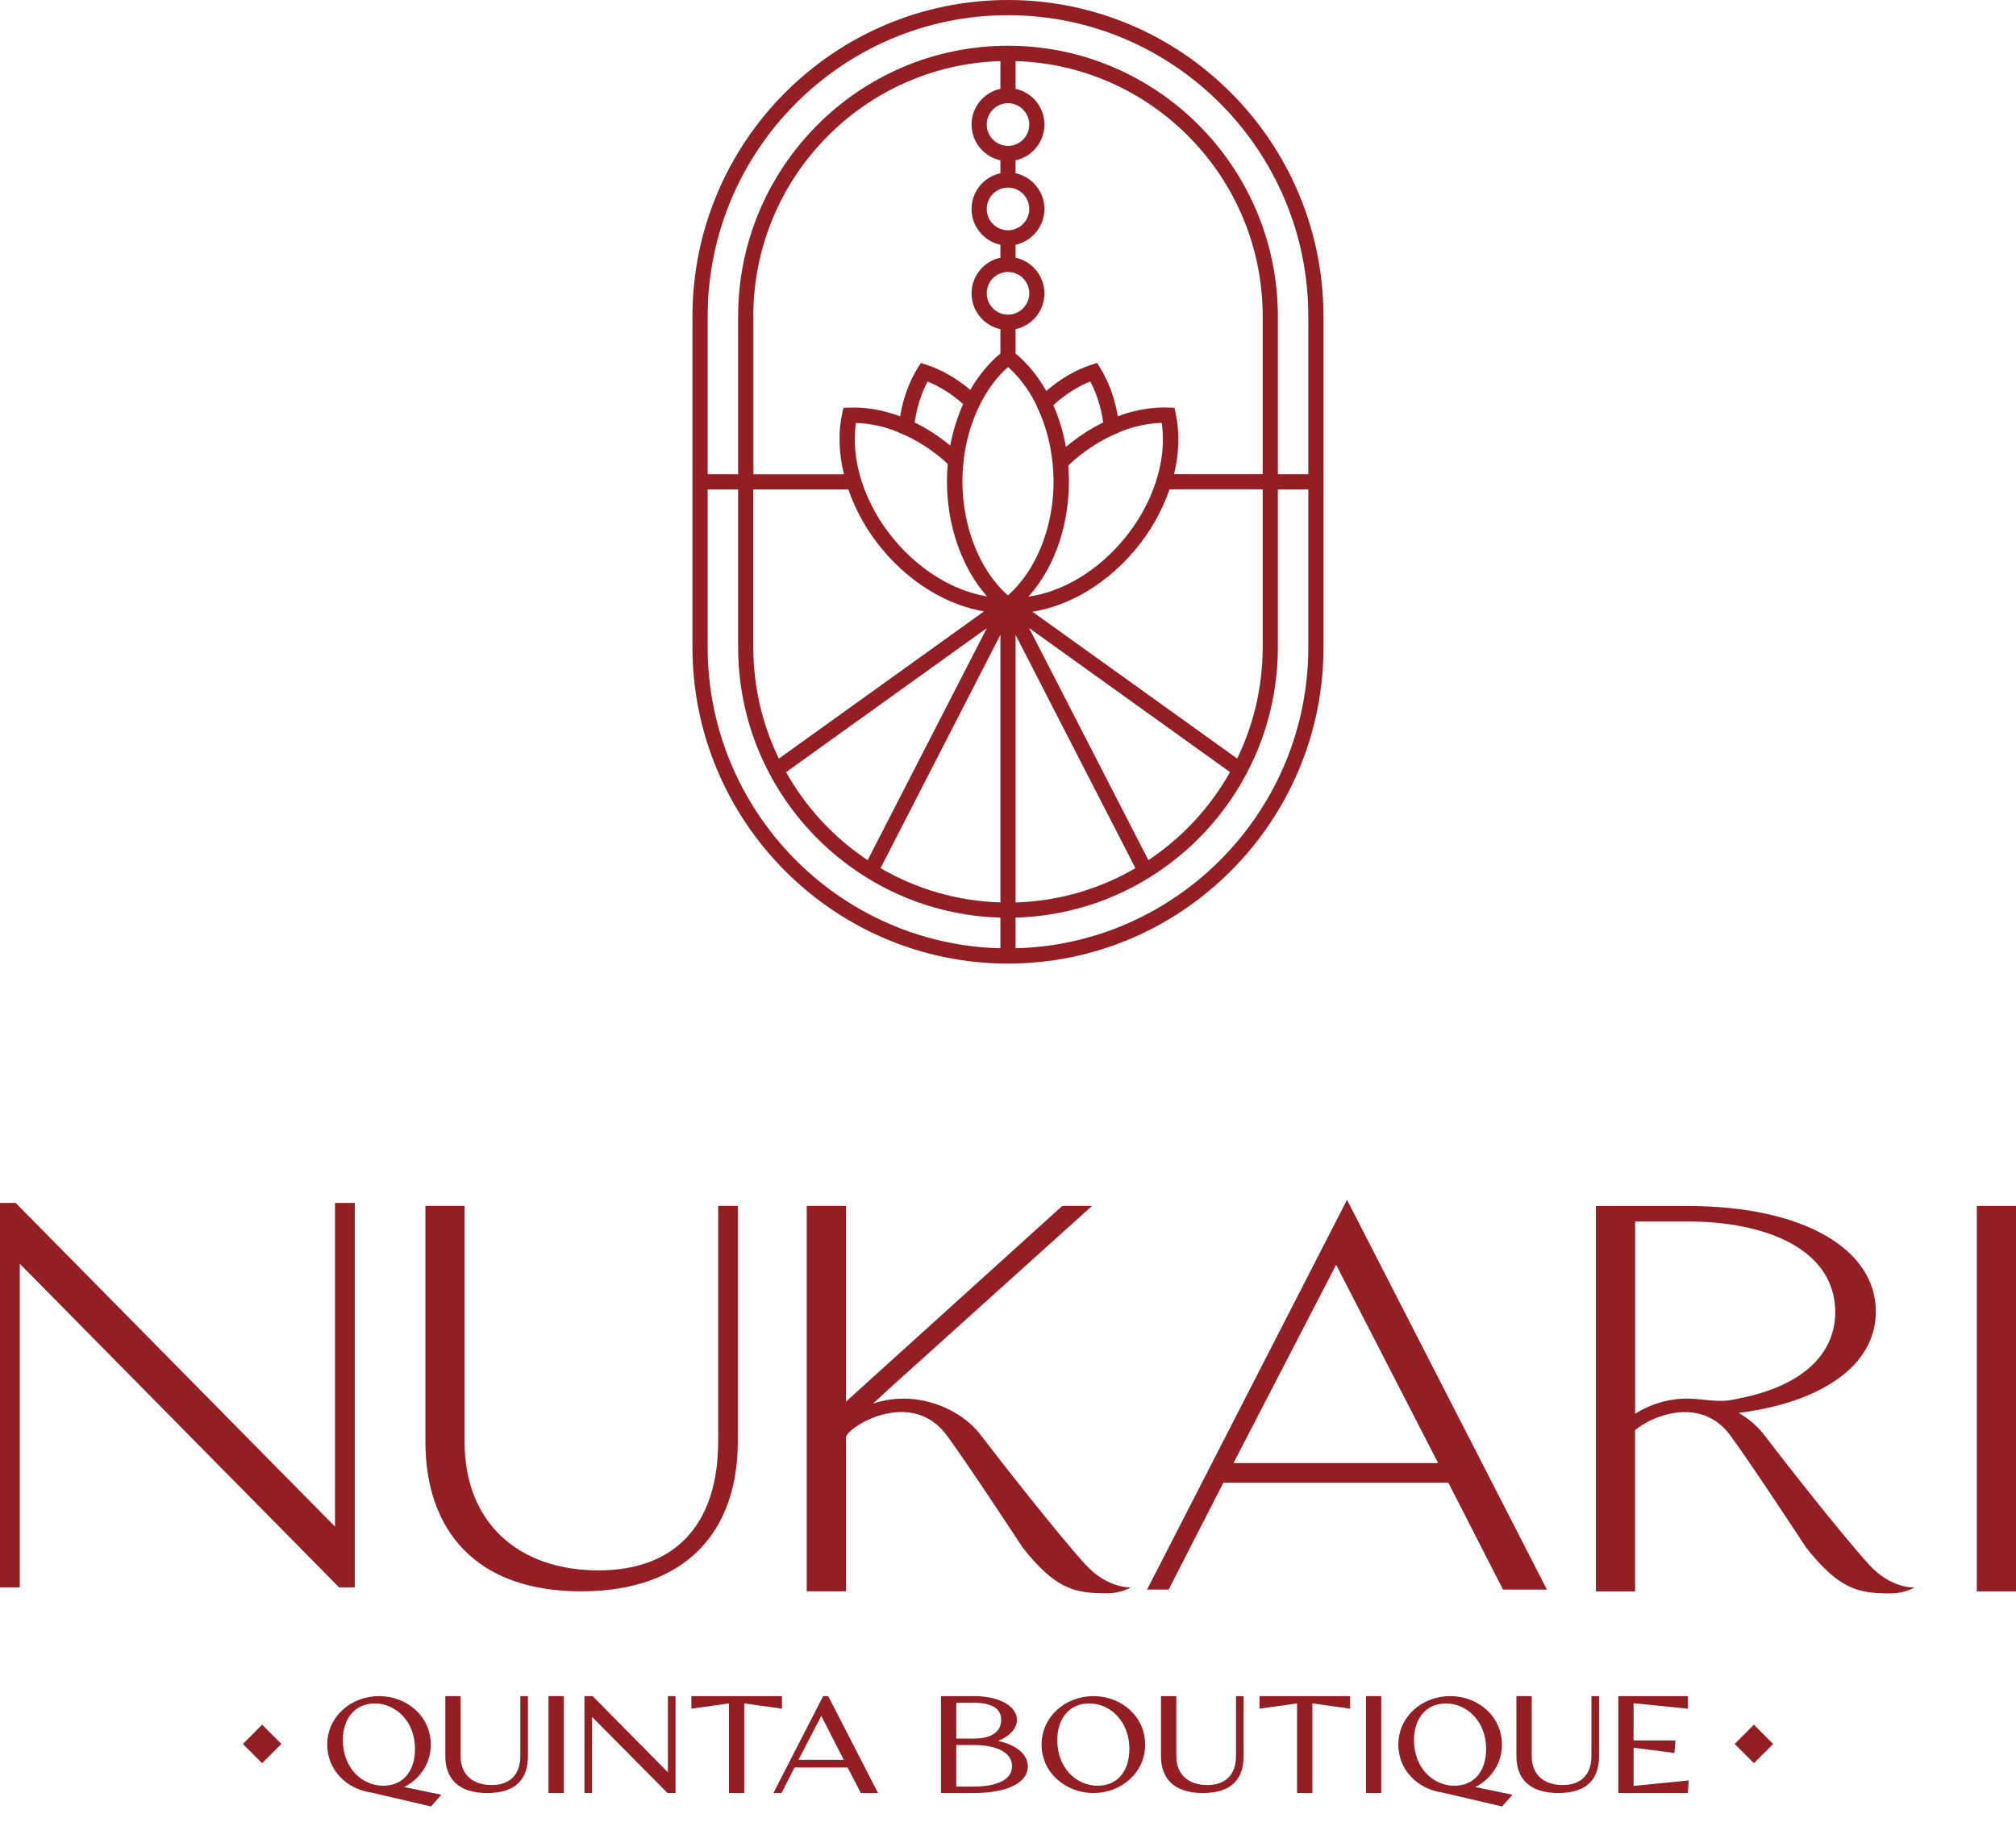
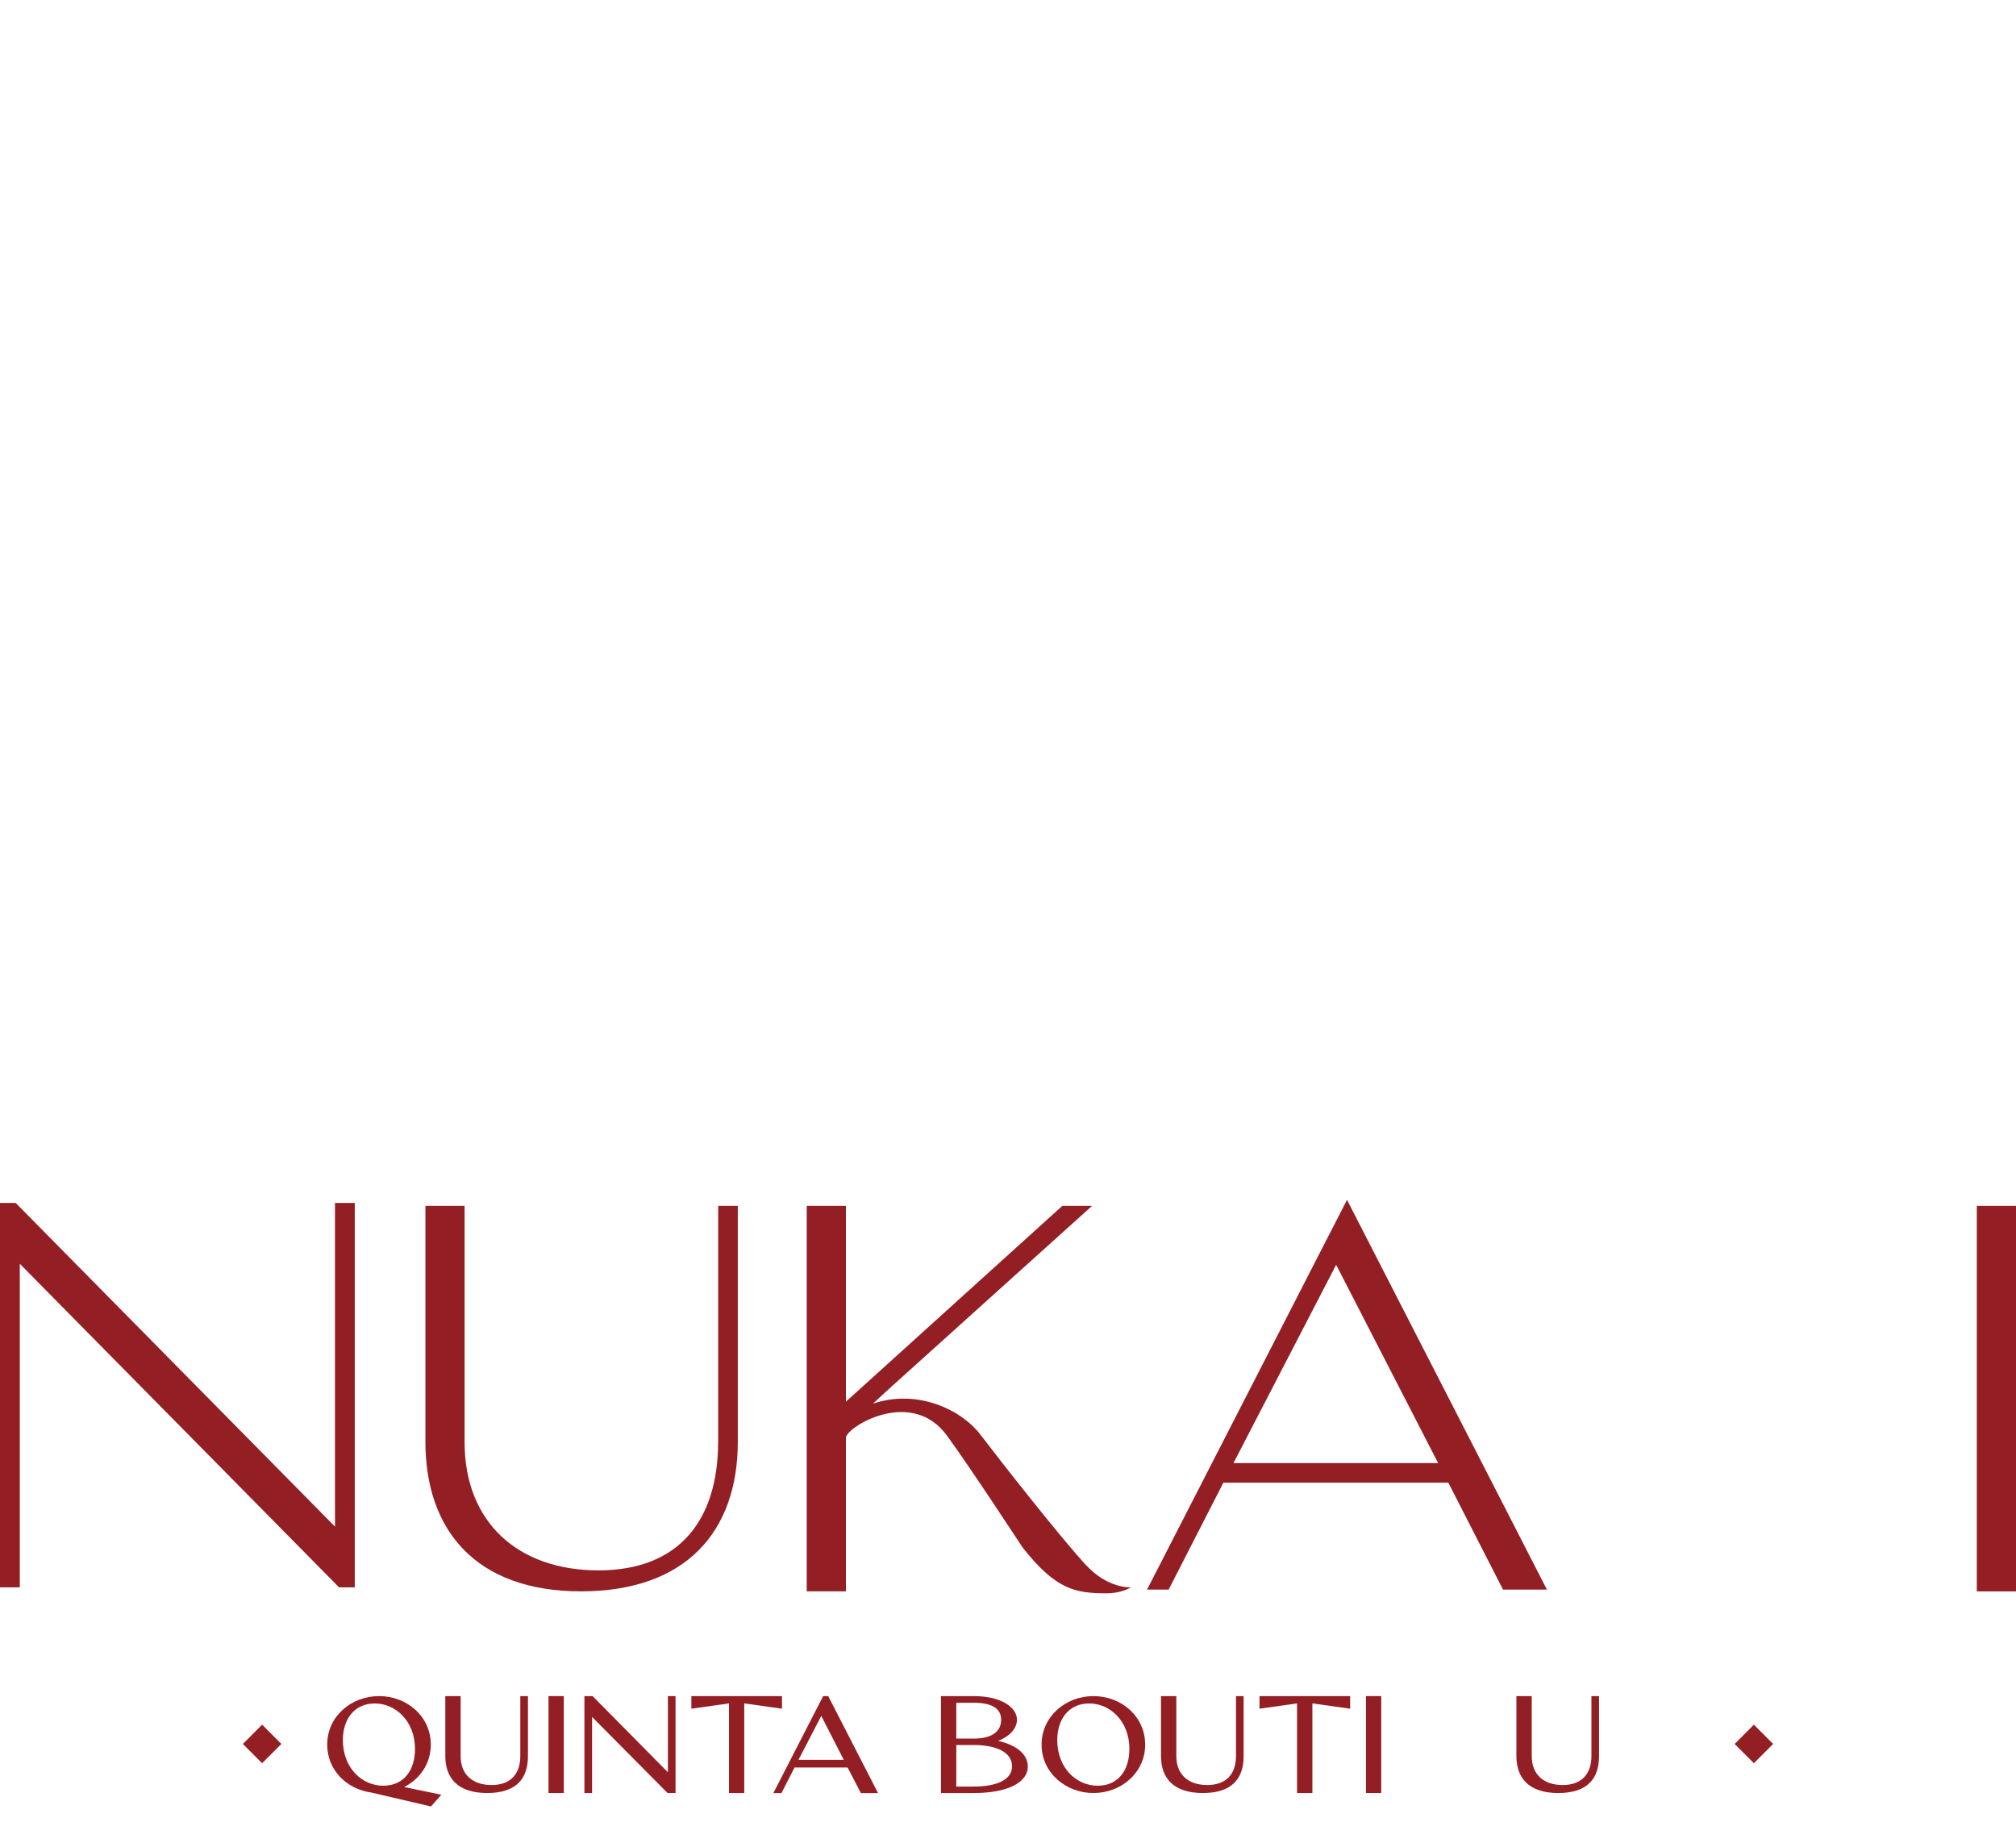
<svg xmlns="http://www.w3.org/2000/svg" width="125" height="113" viewBox="0 0 125 113" fill="none">
  <path fill-rule="evenodd" clip-rule="evenodd" d="M44.527 89.413C44.527 94.246 42.136 97.394 37.108 97.394C32.079 97.394 28.807 94.371 28.807 89.453V74.791H26.377V89.41C26.377 94.873 29.478 98.695 36.019 98.695C42.56 98.695 45.747 94.955 45.747 89.41V74.791H44.53V89.41L44.527 89.413Z" fill="#931F25" />
  <path fill-rule="evenodd" clip-rule="evenodd" d="M67.281 97.01C65.542 95.087 62.089 90.681 60.77 88.951C59.655 87.486 56.939 86.107 54.127 87.053L55.255 86.016L67.709 74.791H65.864L52.45 86.931V74.791H50.02V98.695H52.45V89.121C52.463 89.095 52.476 89.075 52.489 89.049C52.854 88.297 56.59 86.166 58.698 89.013C60.007 90.786 63.411 95.983 63.411 95.983C65.456 98.57 66.64 98.816 68.61 98.816C69.573 98.816 70.12 98.445 70.12 98.445C70.12 98.445 68.679 98.553 67.285 97.01" fill="#931F25" />
-   <path fill-rule="evenodd" clip-rule="evenodd" d="M102.574 87.096C102.176 87.24 101.768 87.447 101.387 87.677V75.756H104.656C109.434 75.756 113.752 77.437 113.795 81.344C113.795 84.279 111.331 85.986 108.105 86.672C107.053 86.895 106.984 86.954 105.303 86.78C105.234 86.774 105.169 86.764 105.1 86.761C105.063 86.757 105.04 86.754 105.004 86.751L105.021 86.757C104.238 86.701 103.409 86.793 102.571 87.099M115.866 97.013C114.127 95.09 110.674 90.684 109.355 88.954C108.993 88.478 108.457 88.008 107.806 87.627C113.028 86.968 116.31 84.633 116.31 81.35C116.31 77.443 111.782 74.797 104.656 74.797H98.953V98.701H101.383V88.698C102.396 87.824 105.451 86.544 107.28 89.019C108.589 90.792 111.992 95.989 111.992 95.989C114.038 98.573 115.222 98.823 117.192 98.823C118.155 98.823 118.701 98.451 118.701 98.451C118.701 98.451 117.261 98.56 115.866 97.017" fill="#931F25" />
  <path fill-rule="evenodd" clip-rule="evenodd" d="M122.57 98.698H125.001V74.791H122.57V98.698Z" fill="#931F25" />
  <path fill-rule="evenodd" clip-rule="evenodd" d="M76.48 90.74L82.846 78.442L89.17 90.74H76.48ZM71.119 98.586H72.461L75.855 91.954H89.802L93.192 98.586H95.915L83.52 74.413L71.122 98.586H71.119Z" fill="#931F25" />
-   <path fill-rule="evenodd" clip-rule="evenodd" d="M62.97 58.812V56.911C71.977 56.659 79.232 49.236 79.232 40.142V30.352H81.12V40.142C81.12 50.283 73.02 58.559 62.97 58.812ZM43.879 40.142V30.352H45.767V40.142C45.767 49.236 53.022 56.659 62.029 56.911V58.812C51.979 58.559 43.879 50.283 43.879 40.142ZM72.796 29.409C73.109 28.122 73.154 26.832 72.901 25.654L72.822 25.289L72.451 25.276C71.421 25.237 70.353 25.427 69.307 25.814C69.116 24.692 68.745 23.667 68.218 22.824L68.021 22.509L67.666 22.623C66.702 22.935 65.745 23.493 64.871 24.248C64.358 23.336 63.716 22.545 62.97 21.921V20.414C63.989 20.197 64.759 19.285 64.759 18.198C64.759 17.111 63.989 16.198 62.97 15.982V15.178C63.989 14.961 64.759 14.048 64.759 12.961C64.759 11.875 63.989 10.962 62.97 10.745V9.941C63.989 9.724 64.759 8.812 64.759 7.725C64.759 6.638 63.992 5.729 62.97 5.509V3.789C71.461 4.038 78.291 11.041 78.291 19.616V29.406H72.796V29.409ZM76.71 47.046L64.016 37.939C66.321 37.571 68.636 36.195 70.392 34.091C71.349 32.949 72.066 31.662 72.516 30.348H78.291V40.138C78.291 42.614 77.722 44.955 76.71 47.043V47.046ZM71.204 53.346L63.808 38.95L76.266 47.886C75.032 50.083 73.293 51.957 71.204 53.346ZM62.97 39.377L70.402 53.845C68.205 55.125 65.673 55.887 62.97 55.969V39.38V39.377ZM62.029 39.377V55.966C59.329 55.887 56.797 55.122 54.597 53.842L62.029 39.373V39.377ZM61.191 38.95L53.798 53.346C51.709 51.957 49.973 50.086 48.74 47.89L61.194 38.95H61.191ZM52.597 30.348C53.048 31.662 53.765 32.949 54.722 34.091C56.455 36.163 58.734 37.532 61.01 37.919L48.293 47.049C47.28 44.961 46.708 42.617 46.708 40.142V30.352H52.594L52.597 30.348ZM62.499 9.048C61.773 9.048 61.181 8.454 61.181 7.725C61.181 6.996 61.773 6.402 62.499 6.402C63.226 6.402 63.818 6.996 63.818 7.725C63.818 8.454 63.226 9.048 62.499 9.048ZM62.499 14.281C61.773 14.281 61.181 13.687 61.181 12.958C61.181 12.229 61.773 11.635 62.499 11.635C63.226 11.635 63.818 12.229 63.818 12.958C63.818 13.687 63.226 14.281 62.499 14.281ZM62.499 19.514C61.773 19.514 61.181 18.92 61.181 18.191C61.181 17.462 61.773 16.868 62.499 16.868C63.226 16.868 63.818 17.462 63.818 18.191C63.818 18.92 63.226 19.514 62.499 19.514ZM64.298 25.227C64.811 26.291 65.137 27.469 65.262 28.736L65.288 28.999C65.311 29.288 65.324 29.57 65.324 29.849C65.324 30.033 65.321 30.214 65.311 30.398C65.311 30.43 65.305 30.463 65.305 30.499C65.295 30.647 65.285 30.798 65.272 30.946C65.272 30.972 65.265 30.998 65.262 31.025C65.245 31.182 65.229 31.337 65.206 31.491C65.206 31.504 65.203 31.517 65.199 31.53C64.867 33.727 63.897 35.687 62.496 36.928C62.486 36.921 62.476 36.911 62.47 36.905C62.424 36.865 62.381 36.822 62.338 36.78C62.273 36.717 62.207 36.655 62.141 36.589C62.095 36.543 62.052 36.494 62.009 36.448C61.95 36.383 61.888 36.317 61.832 36.248C61.789 36.195 61.746 36.143 61.704 36.09C61.648 36.021 61.592 35.953 61.539 35.88C61.496 35.824 61.457 35.769 61.417 35.713C61.365 35.641 61.316 35.568 61.266 35.493C61.227 35.434 61.191 35.375 61.151 35.312C61.105 35.237 61.056 35.158 61.013 35.079C60.977 35.017 60.941 34.954 60.908 34.889C60.865 34.81 60.822 34.728 60.779 34.646C60.747 34.58 60.714 34.514 60.681 34.446C60.641 34.364 60.602 34.278 60.566 34.193C60.536 34.124 60.507 34.055 60.477 33.986C60.441 33.901 60.408 33.812 60.375 33.723C60.349 33.651 60.322 33.582 60.296 33.51C60.263 33.421 60.234 33.329 60.204 33.237C60.181 33.165 60.158 33.093 60.135 33.017C60.109 32.925 60.082 32.83 60.056 32.735C60.036 32.66 60.017 32.587 59.997 32.512C59.974 32.417 59.951 32.318 59.931 32.22C59.915 32.144 59.898 32.072 59.882 31.996C59.862 31.895 59.846 31.793 59.829 31.691C59.816 31.616 59.803 31.543 59.793 31.468C59.776 31.36 59.767 31.251 59.753 31.143C59.747 31.074 59.737 31.002 59.727 30.933C59.717 30.811 59.707 30.69 59.701 30.568C59.697 30.509 59.691 30.45 59.688 30.388C59.678 30.207 59.675 30.023 59.675 29.84C59.675 29.646 59.681 29.449 59.691 29.252C59.691 29.232 59.691 29.212 59.694 29.196C59.704 29.038 59.717 28.878 59.734 28.713L59.744 28.625C59.878 27.377 60.214 26.208 60.737 25.148L60.895 24.833C61.332 24.025 61.871 23.319 62.503 22.761C63.154 23.339 63.71 24.068 64.154 24.908L64.305 25.224L64.298 25.227ZM66.11 27.702C66.11 27.702 66.097 27.712 66.091 27.719C65.929 26.806 65.666 25.933 65.311 25.128C66.031 24.475 66.814 23.973 67.6 23.661C67.991 24.39 68.268 25.256 68.403 26.199C67.607 26.589 66.834 27.095 66.11 27.702ZM55.998 26.937C56.79 27.289 57.537 27.748 58.227 28.306C58.251 28.326 58.277 28.346 58.3 28.365C58.379 28.431 58.458 28.497 58.537 28.566C58.583 28.605 58.629 28.648 58.675 28.69C58.704 28.717 58.734 28.746 58.764 28.773C58.757 28.835 58.757 28.894 58.75 28.956C58.744 29.068 58.734 29.176 58.727 29.288C58.718 29.478 58.714 29.666 58.714 29.853C58.714 30.04 58.721 30.233 58.727 30.424C58.727 30.486 58.734 30.545 58.737 30.608C58.744 30.736 58.754 30.867 58.767 30.995C58.773 31.064 58.78 31.133 58.79 31.205C58.803 31.327 58.819 31.445 58.836 31.566C58.846 31.635 58.856 31.704 58.865 31.773C58.885 31.898 58.908 32.023 58.931 32.144C58.941 32.203 58.954 32.262 58.964 32.321C59 32.495 59.04 32.669 59.083 32.84C59.083 32.847 59.086 32.857 59.089 32.863C59.135 33.037 59.184 33.208 59.237 33.379C59.254 33.438 59.273 33.493 59.293 33.549C59.329 33.664 59.369 33.779 59.408 33.891C59.431 33.956 59.458 34.019 59.48 34.084C59.52 34.19 59.563 34.291 59.605 34.396C59.632 34.459 59.658 34.521 59.684 34.584C59.73 34.688 59.78 34.794 59.829 34.899C59.855 34.951 59.878 35.007 59.908 35.059C59.98 35.204 60.056 35.345 60.132 35.483C60.142 35.499 60.148 35.513 60.158 35.529C60.24 35.673 60.326 35.811 60.414 35.949C60.447 35.998 60.48 36.044 60.51 36.09C60.572 36.182 60.635 36.274 60.701 36.366C60.74 36.419 60.776 36.471 60.816 36.52C60.878 36.602 60.944 36.685 61.01 36.763C61.049 36.813 61.092 36.862 61.131 36.911C61.154 36.937 61.174 36.964 61.194 36.987C59.132 36.645 57.047 35.388 55.449 33.477C53.614 31.287 52.726 28.546 53.074 26.231C53.929 26.254 54.811 26.445 55.676 26.793V26.799L55.995 26.941L55.998 26.937ZM58.921 27.633C58.921 27.633 58.902 27.617 58.892 27.61C58.201 27.046 57.468 26.57 56.712 26.202C56.85 25.26 57.123 24.393 57.514 23.664C58.267 23.966 59.02 24.439 59.717 25.059C59.359 25.857 59.089 26.727 58.918 27.637L58.921 27.633ZM69.116 26.937L69.435 26.796V26.786C70.297 26.442 71.175 26.248 72.033 26.228C72.382 28.546 71.49 31.284 69.659 33.474C68.021 35.431 65.88 36.701 63.769 37.006C63.792 36.983 63.812 36.957 63.831 36.931C63.877 36.878 63.92 36.826 63.966 36.773C65.203 35.289 65.995 33.293 66.216 31.09V31.061C66.235 30.887 66.248 30.713 66.258 30.535C66.258 30.503 66.262 30.47 66.265 30.437C66.275 30.24 66.278 30.046 66.278 29.846C66.278 29.669 66.272 29.488 66.265 29.304C66.262 29.219 66.255 29.134 66.248 29.048C66.245 28.989 66.242 28.93 66.239 28.868C66.278 28.832 66.317 28.792 66.357 28.756C66.39 28.723 66.426 28.694 66.462 28.661C66.558 28.576 66.656 28.49 66.755 28.408C66.765 28.401 66.775 28.392 66.784 28.385C67.505 27.791 68.287 27.302 69.116 26.934V26.937ZM46.708 19.616C46.708 11.041 53.538 4.041 62.029 3.789V5.509C61.006 5.726 60.24 6.638 60.24 7.725C60.24 8.812 61.01 9.724 62.029 9.941V10.745C61.01 10.962 60.24 11.875 60.24 12.961C60.24 14.048 61.01 14.961 62.029 15.178V15.982C61.01 16.198 60.24 17.111 60.24 18.198C60.24 19.285 61.01 20.197 62.029 20.414V21.921C61.302 22.528 60.671 23.296 60.164 24.183C59.306 23.46 58.379 22.925 57.451 22.627L57.096 22.512L56.899 22.827C56.373 23.671 56.001 24.695 55.81 25.818C54.765 25.43 53.696 25.24 52.666 25.279L52.295 25.293L52.216 25.657C51.963 26.835 52.012 28.122 52.325 29.413H46.714V19.623L46.708 19.616ZM62.499 0.942C72.766 0.942 81.12 9.321 81.12 19.619V29.409H79.232V19.619C79.232 10.364 71.727 2.837 62.499 2.837C53.272 2.837 45.767 10.364 45.767 19.619V29.409H43.879V19.619C43.879 9.321 52.232 0.942 62.499 0.942ZM82.06 19.619C82.06 8.802 73.286 0 62.499 0C51.713 0 42.935 8.802 42.935 19.619V40.142C42.935 50.959 51.713 59.761 62.499 59.761C73.286 59.761 82.063 50.959 82.063 40.142V19.619H82.06Z" fill="#931F25" />
  <path fill-rule="evenodd" clip-rule="evenodd" d="M25.732 108.478C25.732 106.744 24.528 105.648 23.242 105.648C21.956 105.648 21.259 106.643 21.259 107.92C21.259 109.663 22.459 110.75 23.759 110.75C25.058 110.75 25.732 109.768 25.732 108.478ZM26.712 108.202C26.712 109.374 26.038 110.336 25.058 110.832L27.366 111.308L26.722 112.037L23.009 111.17C21.489 110.96 20.289 109.775 20.289 108.202C20.289 106.459 21.766 105.192 23.505 105.192C25.245 105.192 26.712 106.459 26.712 108.202Z" fill="#931F25" />
  <path fill-rule="evenodd" clip-rule="evenodd" d="M28.562 105.192V108.921C28.562 110.031 29.279 110.707 30.479 110.707C31.679 110.707 32.261 109.998 32.261 108.911V105.192H32.735V108.911C32.735 110.307 32.018 111.203 30.206 111.203C28.394 111.203 27.611 110.284 27.611 108.911V105.192H28.558H28.562Z" fill="#931F25" />
  <path fill-rule="evenodd" clip-rule="evenodd" d="M34.01 111.203H34.96V105.192H34.01V111.203Z" fill="#931F25" />
  <path fill-rule="evenodd" clip-rule="evenodd" d="M36.236 111.203V105.192H36.743L41.413 109.916V105.192H41.886V111.203H41.39L36.71 106.482V111.203H36.236Z" fill="#931F25" />
  <path fill-rule="evenodd" clip-rule="evenodd" d="M48.487 105.973L46.146 105.645V111.203H45.199V105.645L42.867 105.973V105.192H48.487V105.973Z" fill="#931F25" />
  <path fill-rule="evenodd" clip-rule="evenodd" d="M49.509 109.144H52.315L50.923 106.419L49.509 109.144ZM47.951 111.206L51.038 105.195H51.354L54.442 111.206H53.377L52.555 109.62H49.266L48.454 111.206H47.947H47.951Z" fill="#931F25" />
  <path fill-rule="evenodd" clip-rule="evenodd" d="M59.294 110.802H60.379C61.698 110.802 62.751 110.431 62.751 109.545C62.751 108.658 61.747 108.245 60.475 108.225H59.294V110.802ZM59.294 105.605V107.825H60.465C61.593 107.802 62.076 107.319 62.076 106.662C62.076 106.006 61.57 105.605 60.379 105.605H59.294ZM58.344 105.192H60.379C62.119 105.192 63.056 105.911 63.056 106.659C63.056 107.155 62.655 107.674 61.886 107.969C63.076 108.235 63.73 108.836 63.73 109.555C63.73 110.536 62.507 111.203 60.379 111.203H58.344V105.192Z" fill="#931F25" />
  <path fill-rule="evenodd" clip-rule="evenodd" d="M70.028 108.478C70.028 106.744 68.828 105.648 67.538 105.648C66.249 105.648 65.555 106.643 65.555 107.92C65.555 109.663 66.756 110.75 68.055 110.75C69.354 110.75 70.025 109.768 70.025 108.478M71.005 108.202C71.005 109.936 69.528 111.203 67.798 111.203C66.069 111.203 64.582 109.936 64.582 108.202C64.582 106.469 66.059 105.192 67.798 105.192C69.538 105.192 71.005 106.459 71.005 108.202Z" fill="#931F25" />
  <path fill-rule="evenodd" clip-rule="evenodd" d="M72.937 105.192V108.921C72.937 110.031 73.654 110.707 74.854 110.707C76.054 110.707 76.636 109.998 76.636 108.911V105.192H77.11V108.911C77.11 110.307 76.393 111.203 74.581 111.203C72.769 111.203 71.986 110.284 71.986 108.911V105.192H72.933H72.937Z" fill="#931F25" />
  <path fill-rule="evenodd" clip-rule="evenodd" d="M83.714 105.973L81.373 105.645V111.203H80.422V105.645L78.094 105.973V105.192H83.714V105.973Z" fill="#931F25" />
  <path fill-rule="evenodd" clip-rule="evenodd" d="M84.695 111.203H85.642V105.192H84.695V111.203Z" fill="#931F25" />
-   <path fill-rule="evenodd" clip-rule="evenodd" d="M92.146 108.478C92.146 106.744 90.942 105.648 89.656 105.648C88.37 105.648 87.673 106.643 87.673 107.92C87.673 109.663 88.874 110.75 90.173 110.75C91.472 110.75 92.146 109.768 92.146 108.478ZM93.126 108.202C93.126 109.374 92.452 110.336 91.472 110.832L93.78 111.308L93.136 112.037L89.423 111.17C87.903 110.96 86.703 109.775 86.703 108.202C86.703 106.459 88.18 105.192 89.919 105.192C91.659 105.192 93.126 106.459 93.126 108.202Z" fill="#931F25" />
  <path fill-rule="evenodd" clip-rule="evenodd" d="M94.974 105.192V108.921C94.974 110.031 95.691 110.707 96.891 110.707C98.091 110.707 98.674 109.998 98.674 108.911V105.192H99.147V108.911C99.147 110.307 98.43 111.203 96.618 111.203C94.806 111.203 94.023 110.284 94.023 108.911V105.192H94.974Z" fill="#931F25" />
-   <path fill-rule="evenodd" clip-rule="evenodd" d="M104.653 105.192V105.973L101.289 105.635V107.939H103.884L103.821 108.721L101.289 108.393V110.76L104.706 110.421L104.653 111.203H100.342V105.192H104.653Z" fill="#931F25" />
  <path fill-rule="evenodd" clip-rule="evenodd" d="M16.252 109.354L15.059 108.159L16.252 106.964L17.446 108.159L16.252 109.354Z" fill="#931F25" />
  <path fill-rule="evenodd" clip-rule="evenodd" d="M108.748 109.354L107.555 108.159L108.748 106.964L109.942 108.159L108.748 109.354Z" fill="#931F25" />
  <path fill-rule="evenodd" clip-rule="evenodd" d="M20.771 74.607V94.68L0.973 74.607H0V98.448H1.227V78.379L21.024 98.448H21.997V74.607H20.771Z" fill="#931F25" />
</svg>